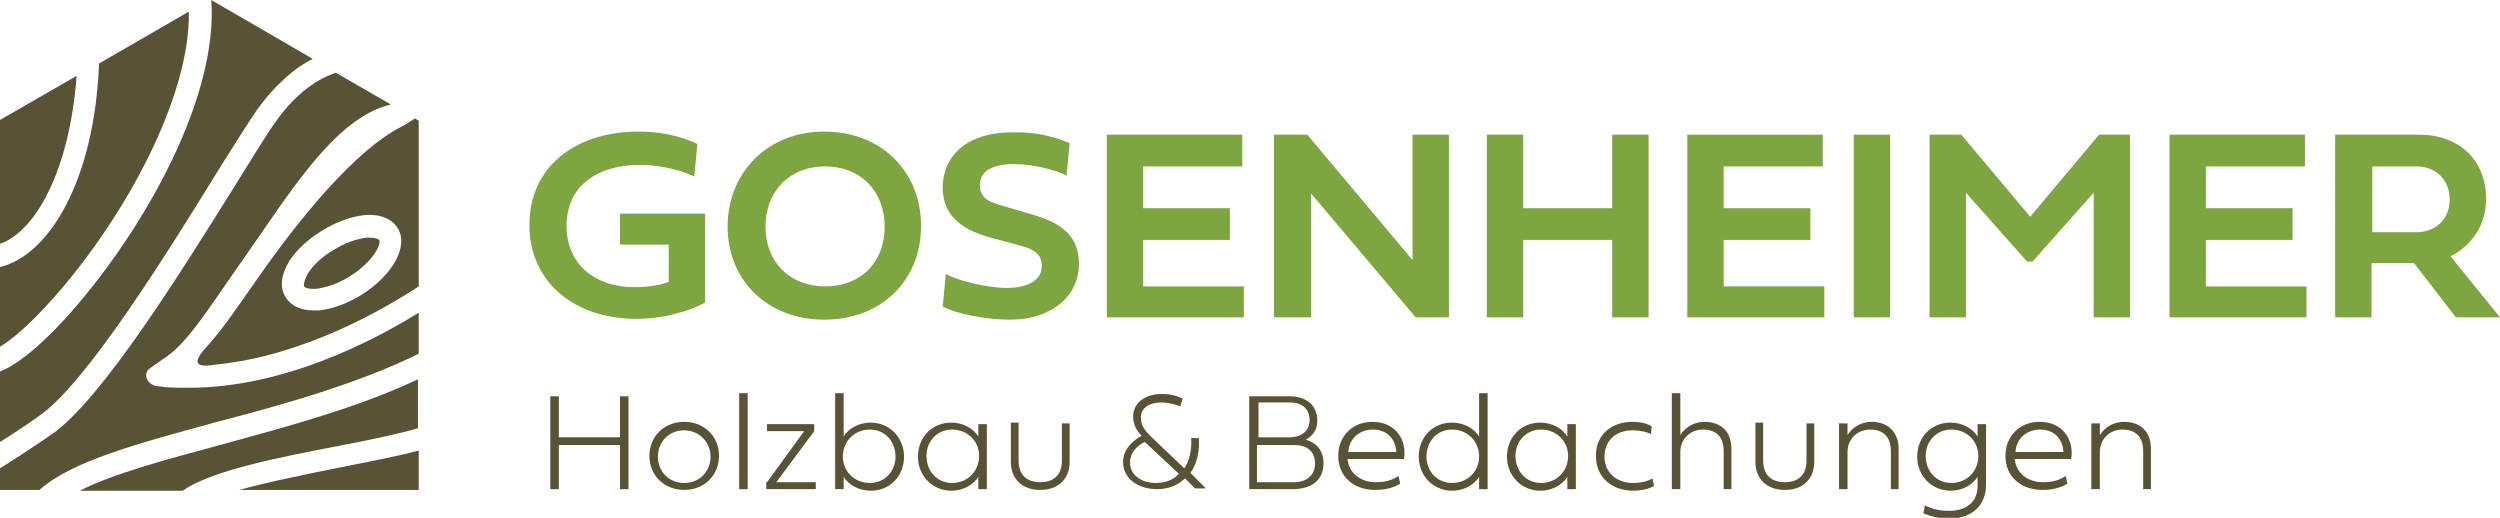
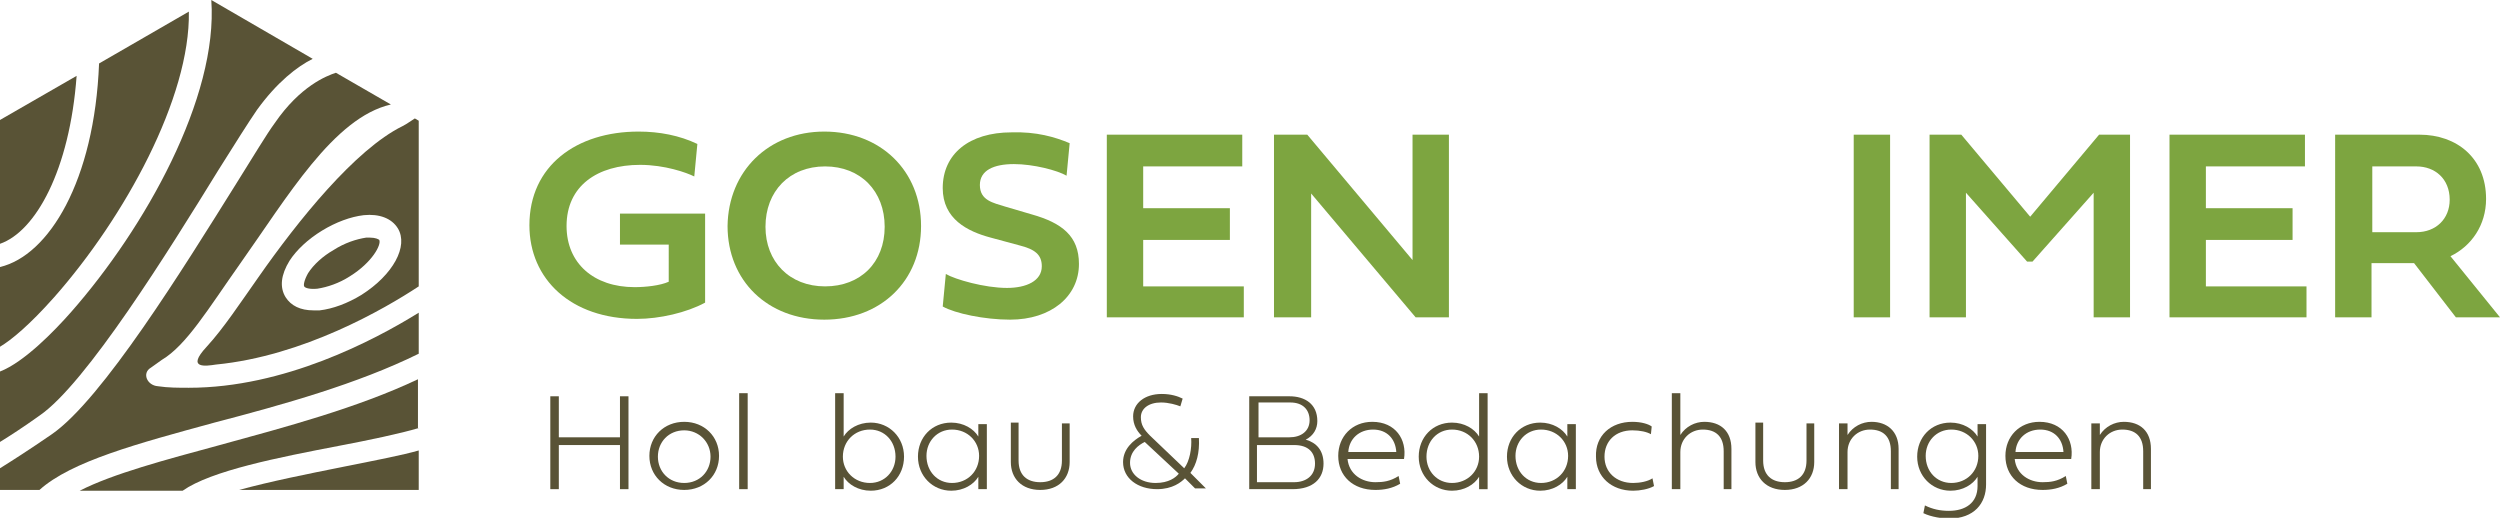
<svg xmlns="http://www.w3.org/2000/svg" version="1.1" id="Ebene_1" x="0px" y="0px" viewBox="0 0 323 66.9" style="enable-background:new 0 0 323 66.9;" xml:space="preserve">
  <style type="text/css">
	.st0{fill:#7DA540;}
	.st1{fill:#595336;}
</style>
  <g>
    <g>
      <g>
        <path class="st0" d="M86.4,31.6h-6.3v-4h11v11.5c-2.4,1.3-5.9,2.1-8.8,2.1c-8.5,0-13.9-5.1-13.9-12.1c0-7.7,6.1-12.1,14.1-12.1     c2.7,0,5.3,0.5,7.6,1.6l-0.4,4.2c-1-0.5-3.8-1.5-7-1.5c-5.5,0-9.5,2.7-9.5,7.9c0,4.8,3.5,7.9,8.8,7.9c1.4,0,3.3-0.2,4.4-0.7V31.6     z" />
        <path class="st0" d="M106.5,17c7.3,0,12.5,5.1,12.5,12.2c0,7.1-5.2,12.1-12.5,12.1c-7.3,0-12.5-5-12.5-12.1     C94.1,22.1,99.3,17,106.5,17z M106.6,37c4.6,0,7.7-3.1,7.7-7.7c0-4.6-3.1-7.8-7.7-7.8c-4.6,0-7.7,3.2-7.7,7.8     C98.9,33.8,102,37,106.6,37z" />
        <path class="st0" d="M138.2,18.5l-0.4,4.2c-1.2-0.7-4.3-1.5-6.8-1.5c-2.6,0-4.4,0.8-4.4,2.7c0,2,1.7,2.3,3.3,2.8l3.4,1     c3.9,1.1,6.1,2.8,6.1,6.4c0,4.2-3.6,7.2-8.9,7.2c-3.3,0-7.1-0.8-8.7-1.7l0.4-4.2c1.2,0.7,5,1.8,7.9,1.8c2.5,0,4.5-0.9,4.5-2.8     c0-1.5-0.9-2.2-2.9-2.7l-3.7-1c-3-0.8-6.2-2.4-6.2-6.4c0-4.4,3.4-7.2,8.9-7.2C133.9,17,136.3,17.7,138.2,18.5z" />
        <path class="st0" d="M160.8,41H143V17.4h17.5v4.1h-12.8v5.4h11.2v4.1h-11.2v6h13V41z" />
        <path class="st0" d="M169.3,41h-4.7V17.4h4.3l13.6,16.2V17.4h4.7V41h-4.3l-13.5-16V41z" />
-         <path class="st0" d="M213,41h-4.7V31h-11.5v10h-4.7V17.4h4.7v9.5h11.5v-9.5h4.7V41z" />
-         <path class="st0" d="M235.8,41H218V17.4h17.5v4.1h-12.8v5.4h11.2v4.1h-11.2v6h13V41z" />
        <path class="st0" d="M244.2,41h-4.7V17.4h4.7V41z" />
        <path class="st0" d="M261.9,33.8l-7.9-8.9V41h-4.7V17.4h4.1l8.9,10.6l8.9-10.6h4V41h-4.7V24.9l-7.9,8.9H261.9z" />
        <path class="st0" d="M298,41h-17.7V17.4h17.5v4.1h-12.8v5.4h11.2v4.1h-11.2v6h13V41z" />
        <path class="st0" d="M311.9,34h-5.5V41h-4.7V17.4h10.9c4.8,0,8.6,3,8.6,8.3c0,3.4-1.9,6.1-4.6,7.4L323,41h-5.7L311.9,34z      M306.5,21.4V30h5.7c2.5,0,4.3-1.7,4.3-4.2c0-2.7-1.9-4.3-4.3-4.3H306.5z" />
      </g>
    </g>
    <g>
      <g>
        <path class="st1" d="M80.1,57.5h-7.9v5.7h-1.1v-12h1.1v5.3h7.9v-5.3h1.1v12h-1.1V57.5z" />
        <path class="st1" d="M88.4,54.5c2.6,0,4.5,1.9,4.5,4.4s-1.9,4.4-4.5,4.4c-2.6,0-4.5-1.9-4.5-4.4S85.8,54.5,88.4,54.5z M88.4,62.4     c2,0,3.4-1.5,3.4-3.4c0-1.9-1.5-3.4-3.4-3.4c-2,0-3.4,1.5-3.4,3.4C85,60.9,86.4,62.4,88.4,62.4z" />
        <path class="st1" d="M95.5,50.8h1.1v12.4h-1.1V50.8z" />
-         <path class="st1" d="M99.1,62.3l4.8-6.6h-4.8v-0.9h6.1v0.9l-4.9,6.6h5.1v0.9h-6.4V62.3z" />
        <path class="st1" d="M107.9,63.2V50.8h1.1v5.6c0.6-1,1.9-1.8,3.5-1.8c2.4,0,4.3,1.9,4.3,4.4c0,2.5-1.8,4.4-4.3,4.4     c-1.6,0-2.9-0.8-3.5-1.8v1.6H107.9z M115.7,59c0-2-1.4-3.5-3.3-3.5c-2,0-3.5,1.5-3.5,3.5c0,1.9,1.5,3.4,3.5,3.4     C114.3,62.4,115.7,60.9,115.7,59z" />
        <path class="st1" d="M127.5,63.2h-1.1v-1.6c-0.6,1-1.9,1.8-3.5,1.8c-2.4,0-4.3-1.9-4.3-4.4c0-2.5,1.8-4.4,4.3-4.4     c1.6,0,2.9,0.8,3.5,1.8v-1.6h1.1V63.2z M119.7,58.9c0,2,1.4,3.5,3.3,3.5c2,0,3.5-1.5,3.5-3.5c0-1.9-1.5-3.4-3.5-3.4     C121.1,55.5,119.7,57,119.7,58.9z" />
        <path class="st1" d="M137.2,54.7h1v5c0,2.1-1.4,3.6-3.8,3.6c-2.4,0-3.8-1.5-3.8-3.6v-5.1h1v4.9c0,1.9,1.1,2.8,2.8,2.8     s2.8-0.9,2.8-2.8V54.7z" />
        <path class="st1" d="M152.5,52.5C152,52.3,151,52,150,52c-1.6,0-2.6,0.8-2.6,1.9c0,1,0.4,1.6,1.2,2.4l4.4,4.2     c0.7-0.9,1-2.6,0.9-3.9h1c0.1,1.9-0.3,3.4-1.1,4.5l2,2h-1.4l-1.3-1.3c-0.5,0.5-1.6,1.4-3.6,1.4c-2.5,0-4.4-1.4-4.4-3.5     c0-1.7,1.3-2.8,2.4-3.4c-0.6-0.6-1.1-1.4-1.1-2.5c0-1.7,1.5-2.9,3.7-2.9c1.2,0,2.1,0.3,2.7,0.6L152.5,52.5z M147.9,57.1     c-0.8,0.4-1.9,1.2-1.9,2.7c0,1.5,1.4,2.6,3.3,2.6c1.7,0,2.6-0.7,3-1.2L147.9,57.1z" />
        <path class="st1" d="M161.4,51.2h5.2c2,0,3.6,1,3.6,3.2c0,1-0.5,1.9-1.5,2.4c1.4,0.4,2.3,1.4,2.3,3.1c0,1.9-1.3,3.3-4,3.3h-5.6     V51.2z M162.5,56.5h4.1c1.5,0,2.6-0.8,2.6-2.2c0-1.3-0.8-2.3-2.5-2.3h-4.1V56.5z M167.2,57.5h-4.8v4.8h4.8c1.5,0,2.7-0.8,2.7-2.4     C169.9,58.5,169.1,57.5,167.2,57.5z" />
        <path class="st1" d="M180.9,62.5c-1,0.6-2.1,0.8-3.2,0.8c-2.9,0-4.8-1.8-4.8-4.4c0-2.5,1.8-4.4,4.4-4.4c3,0,4.5,2.3,4.1,4.8h-7.3     c0.2,2,1.9,3,3.6,3c1,0,1.9-0.1,3-0.8L180.9,62.5z M180.4,58.4c-0.1-1.7-1.2-2.9-3-2.9c-1.8,0-3.1,1.2-3.2,2.9H180.4z" />
        <path class="st1" d="M191.1,61.6c-0.6,1-1.9,1.8-3.5,1.8c-2.4,0-4.3-1.9-4.3-4.4c0-2.5,1.8-4.4,4.3-4.4c1.6,0,2.9,0.8,3.5,1.8     v-5.6h1.1v12.4h-1.1V61.6z M191.1,59c0-2-1.5-3.5-3.5-3.5c-1.9,0-3.3,1.5-3.3,3.5c0,1.9,1.4,3.4,3.3,3.4     C189.6,62.4,191.1,60.9,191.1,59z" />
        <path class="st1" d="M203.6,63.2h-1.1v-1.6c-0.6,1-1.9,1.8-3.5,1.8c-2.4,0-4.3-1.9-4.3-4.4c0-2.5,1.8-4.4,4.3-4.4     c1.6,0,2.9,0.8,3.5,1.8v-1.6h1.1V63.2z M195.8,58.9c0,2,1.4,3.5,3.3,3.5c2,0,3.5-1.5,3.5-3.5c0-1.9-1.5-3.4-3.5-3.4     C197.2,55.5,195.8,57,195.8,58.9z" />
        <path class="st1" d="M210.9,54.5c1.2,0,2.1,0.3,2.5,0.6l-0.1,1c-0.5-0.3-1.4-0.5-2.4-0.5c-2.2,0-3.6,1.4-3.6,3.4     c0,2,1.5,3.4,3.7,3.4c0.9,0,1.9-0.2,2.5-0.6l0.2,1c-0.7,0.4-1.8,0.6-2.7,0.6c-2.8,0-4.8-1.8-4.8-4.4     C206.1,56.3,208.1,54.5,210.9,54.5z" />
        <path class="st1" d="M223.7,58v5.2h-1v-4.9c0-1.9-1-2.8-2.7-2.8c-1.6,0-2.9,1.2-2.9,2.9v4.8H216V50.8h1.1v5.4     c0.7-1.1,1.9-1.7,3.1-1.7C222.3,54.5,223.7,55.7,223.7,58z" />
        <path class="st1" d="M233.4,54.7h1v5c0,2.1-1.4,3.6-3.8,3.6c-2.4,0-3.8-1.5-3.8-3.6v-5.1h1v4.9c0,1.9,1.1,2.8,2.8,2.8     s2.8-0.9,2.8-2.8V54.7z" />
        <path class="st1" d="M245.3,58v5.2h-1v-4.9c0-1.9-1-2.8-2.7-2.8c-1.6,0-2.9,1.2-2.9,2.9v4.8h-1.1v-8.5h1.1v1.5     c0.7-1.1,1.9-1.7,3.1-1.7C243.8,54.5,245.3,55.7,245.3,58z" />
        <path class="st1" d="M252,63.4c-2.4,0-4.3-1.9-4.3-4.4c0-2.5,1.8-4.4,4.3-4.4c1.6,0,2.9,0.8,3.5,1.8v-1.6h1.1v7.8     c0,2.4-1.5,4.4-4.8,4.4c-0.8,0-2.3-0.2-3.3-0.7l0.2-1c1,0.5,2,0.7,3.1,0.7c2.1,0,3.7-1,3.7-3.2v-1.2     C254.9,62.6,253.6,63.4,252,63.4z M248.8,58.9c0,2,1.4,3.5,3.3,3.5c2,0,3.5-1.5,3.5-3.5c0-1.9-1.5-3.4-3.5-3.4     C250.2,55.5,248.8,57,248.8,58.9z" />
        <path class="st1" d="M267.1,62.5c-1,0.6-2.1,0.8-3.2,0.8c-2.9,0-4.8-1.8-4.8-4.4c0-2.5,1.8-4.4,4.4-4.4c3,0,4.5,2.3,4.1,4.8h-7.3     c0.2,2,1.9,3,3.6,3c1,0,1.9-0.1,3-0.8L267.1,62.5z M266.6,58.4c-0.1-1.7-1.2-2.9-3-2.9c-1.8,0-3.1,1.2-3.2,2.9H266.6z" />
        <path class="st1" d="M277.9,58v5.2h-1v-4.9c0-1.9-1-2.8-2.7-2.8c-1.6,0-2.9,1.2-2.9,2.9v4.8h-1.1v-8.5h1.1v1.5     c0.7-1.1,1.9-1.7,3.1-1.7C276.5,54.5,277.9,55.7,277.9,58z" />
      </g>
    </g>
    <path class="st1" d="M53.6,15.3c-0.5,0.3-1,0.7-1.6,1c-6.1,3-13.5,12.2-18.6,19.5c-2.4,3.4-4.5,6.6-6.7,9c-2.7,2.9-0.1,2.5,1.2,2.3   C39.2,46,49.7,39.9,54.1,37V15.6L53.6,15.3z M46.7,38.1c-1.8,1.1-3.7,1.8-5.4,2c-0.3,0-0.5,0-0.8,0c-1.7,0-2.9-0.6-3.6-1.7   c-0.8-1.3-0.6-2.9,0.5-4.7c0.9-1.4,2.4-2.8,4.2-3.9c1.8-1.1,3.7-1.8,5.4-2c2-0.2,3.6,0.4,4.4,1.7C52.8,31.8,50.8,35.5,46.7,38.1z" />
    <path class="st1" d="M45.2,35.7c-1.4,0.9-2.9,1.4-4.2,1.6c-1,0.1-1.6-0.1-1.7-0.3l0,0c-0.1-0.2,0-0.8,0.5-1.7   c0.7-1.1,1.9-2.2,3.3-3c1.4-0.9,2.9-1.4,4.2-1.6c0.2,0,0.3,0,0.5,0c0.7,0,1.1,0.2,1.2,0.3C49.3,31.6,48.1,33.9,45.2,35.7z" />
    <path class="st1" d="M54.1,55.3c-2.3,0.7-6.6,1.6-10.3,2.3c-7.8,1.5-16.5,3.2-20.2,5.8H10.3c4.3-2.2,11.1-4,18.1-5.9   c8.4-2.3,17.8-4.8,25.6-8.5V55.3z" />
    <path class="st1" d="M24.4,1.5C24.6,12.6,16.1,28.1,7,38.4c-3.2,3.6-5.5,5.5-7,6.4V34.5c6.3-1.5,12.2-11.1,12.8-26.3L24.4,1.5z" />
    <path class="st1" d="M9.9,9.8C9,22,4.6,29.9,0,31.5v-16L9.9,9.8z" />
    <path class="st1" d="M0,48c3.1-1.2,7-5.2,9.2-7.7c9.5-10.8,19-27.7,18.1-40.3l13.1,7.6c-2,1-4.6,3-7.2,6.6c-1.1,1.6-2.8,4.3-5,7.8   C21.8,32.4,11.1,49.6,5.1,53.7C3,55.2,1.3,56.3,0,57.1V48z" />
    <path class="st1" d="M0,60.5c1.6-1,3.8-2.4,6.7-4.4c6.5-4.5,16.9-21.3,23.9-32.5c2.2-3.5,3.8-6.2,4.9-7.7c3.3-4.8,6.7-6.1,7.9-6.5   l7.1,4.1c-7.4,1.7-13.4,12-19.5,20.6c-4.1,5.8-6.9,10.5-10.1,12.4l-1.4,1c-1.2,0.7-0.5,2.3,0.9,2.4h0c1.3,0.2,2.7,0.2,4,0.2   c12.3,0,23.9-6.1,29.7-9.7v5.3c-7.9,3.9-17.6,6.6-26.4,8.9c-9.9,2.7-18.5,5-22.6,8.7H0V60.5z" />
    <path class="st1" d="M54.1,58.5v2.3v2.5H30.9c4-1.1,9-2.1,13.5-3c4.5-0.9,7.6-1.5,9.7-2.1V58.5z" />
  </g>
</svg>